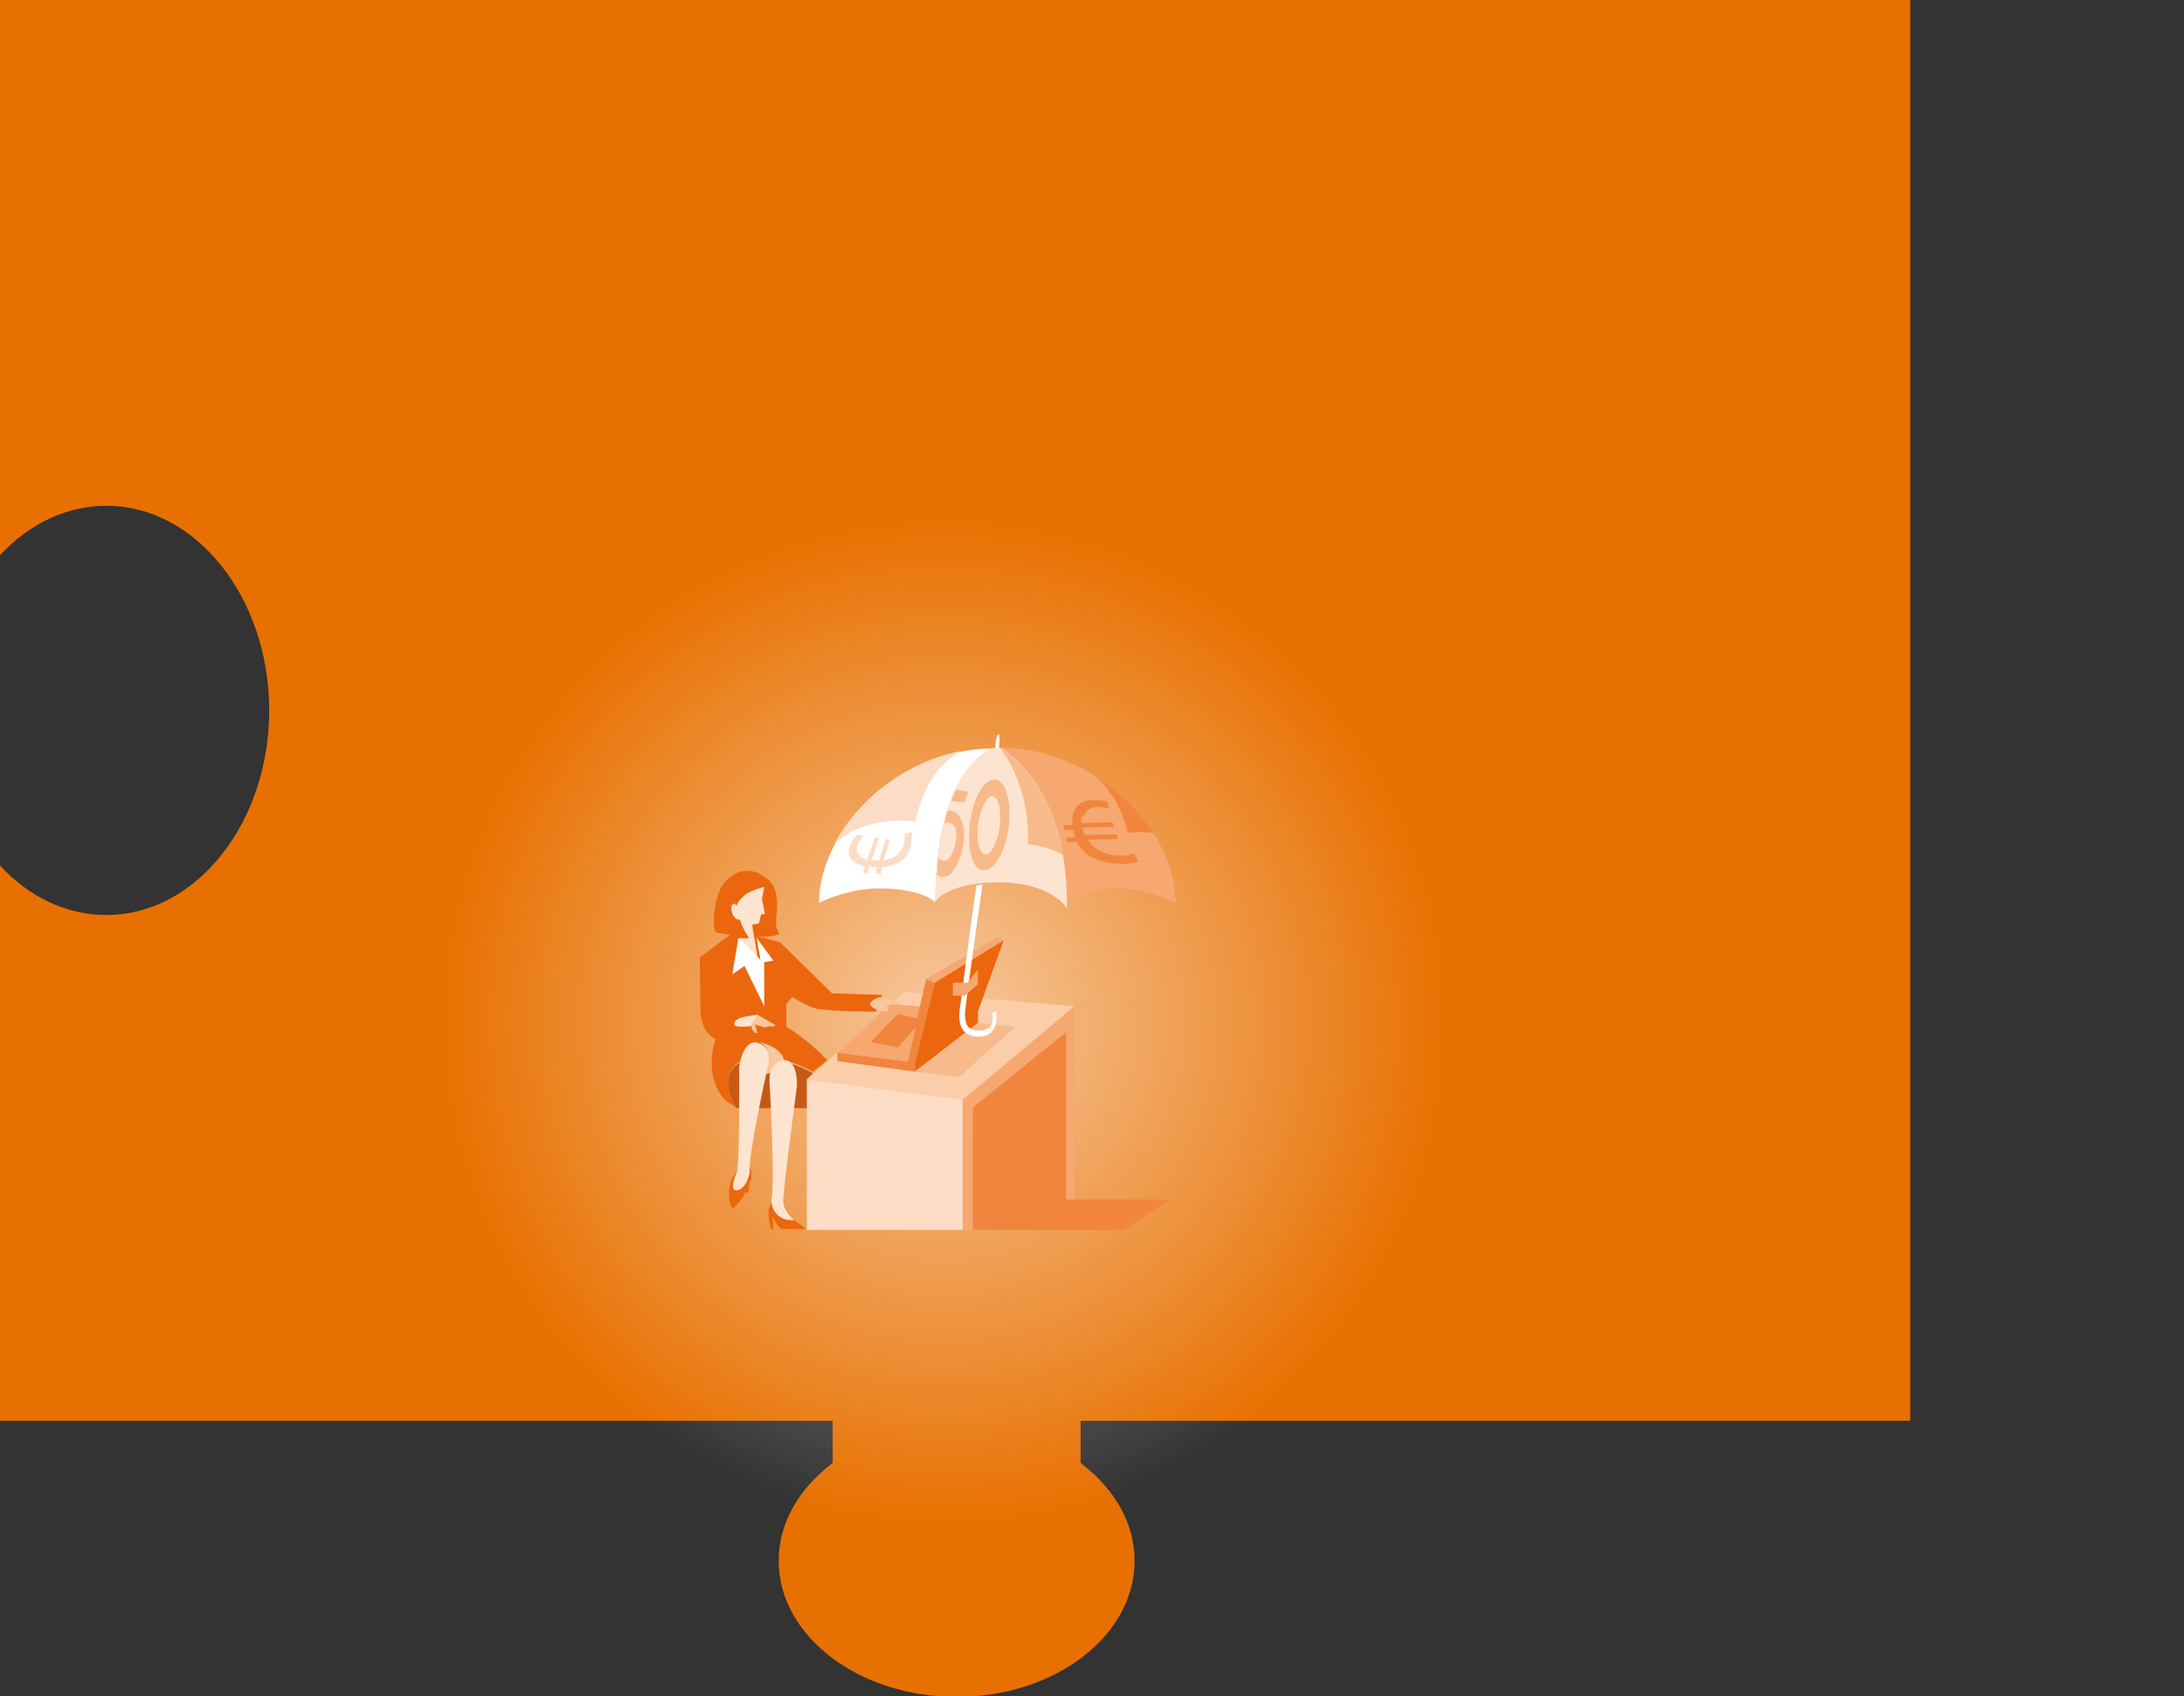
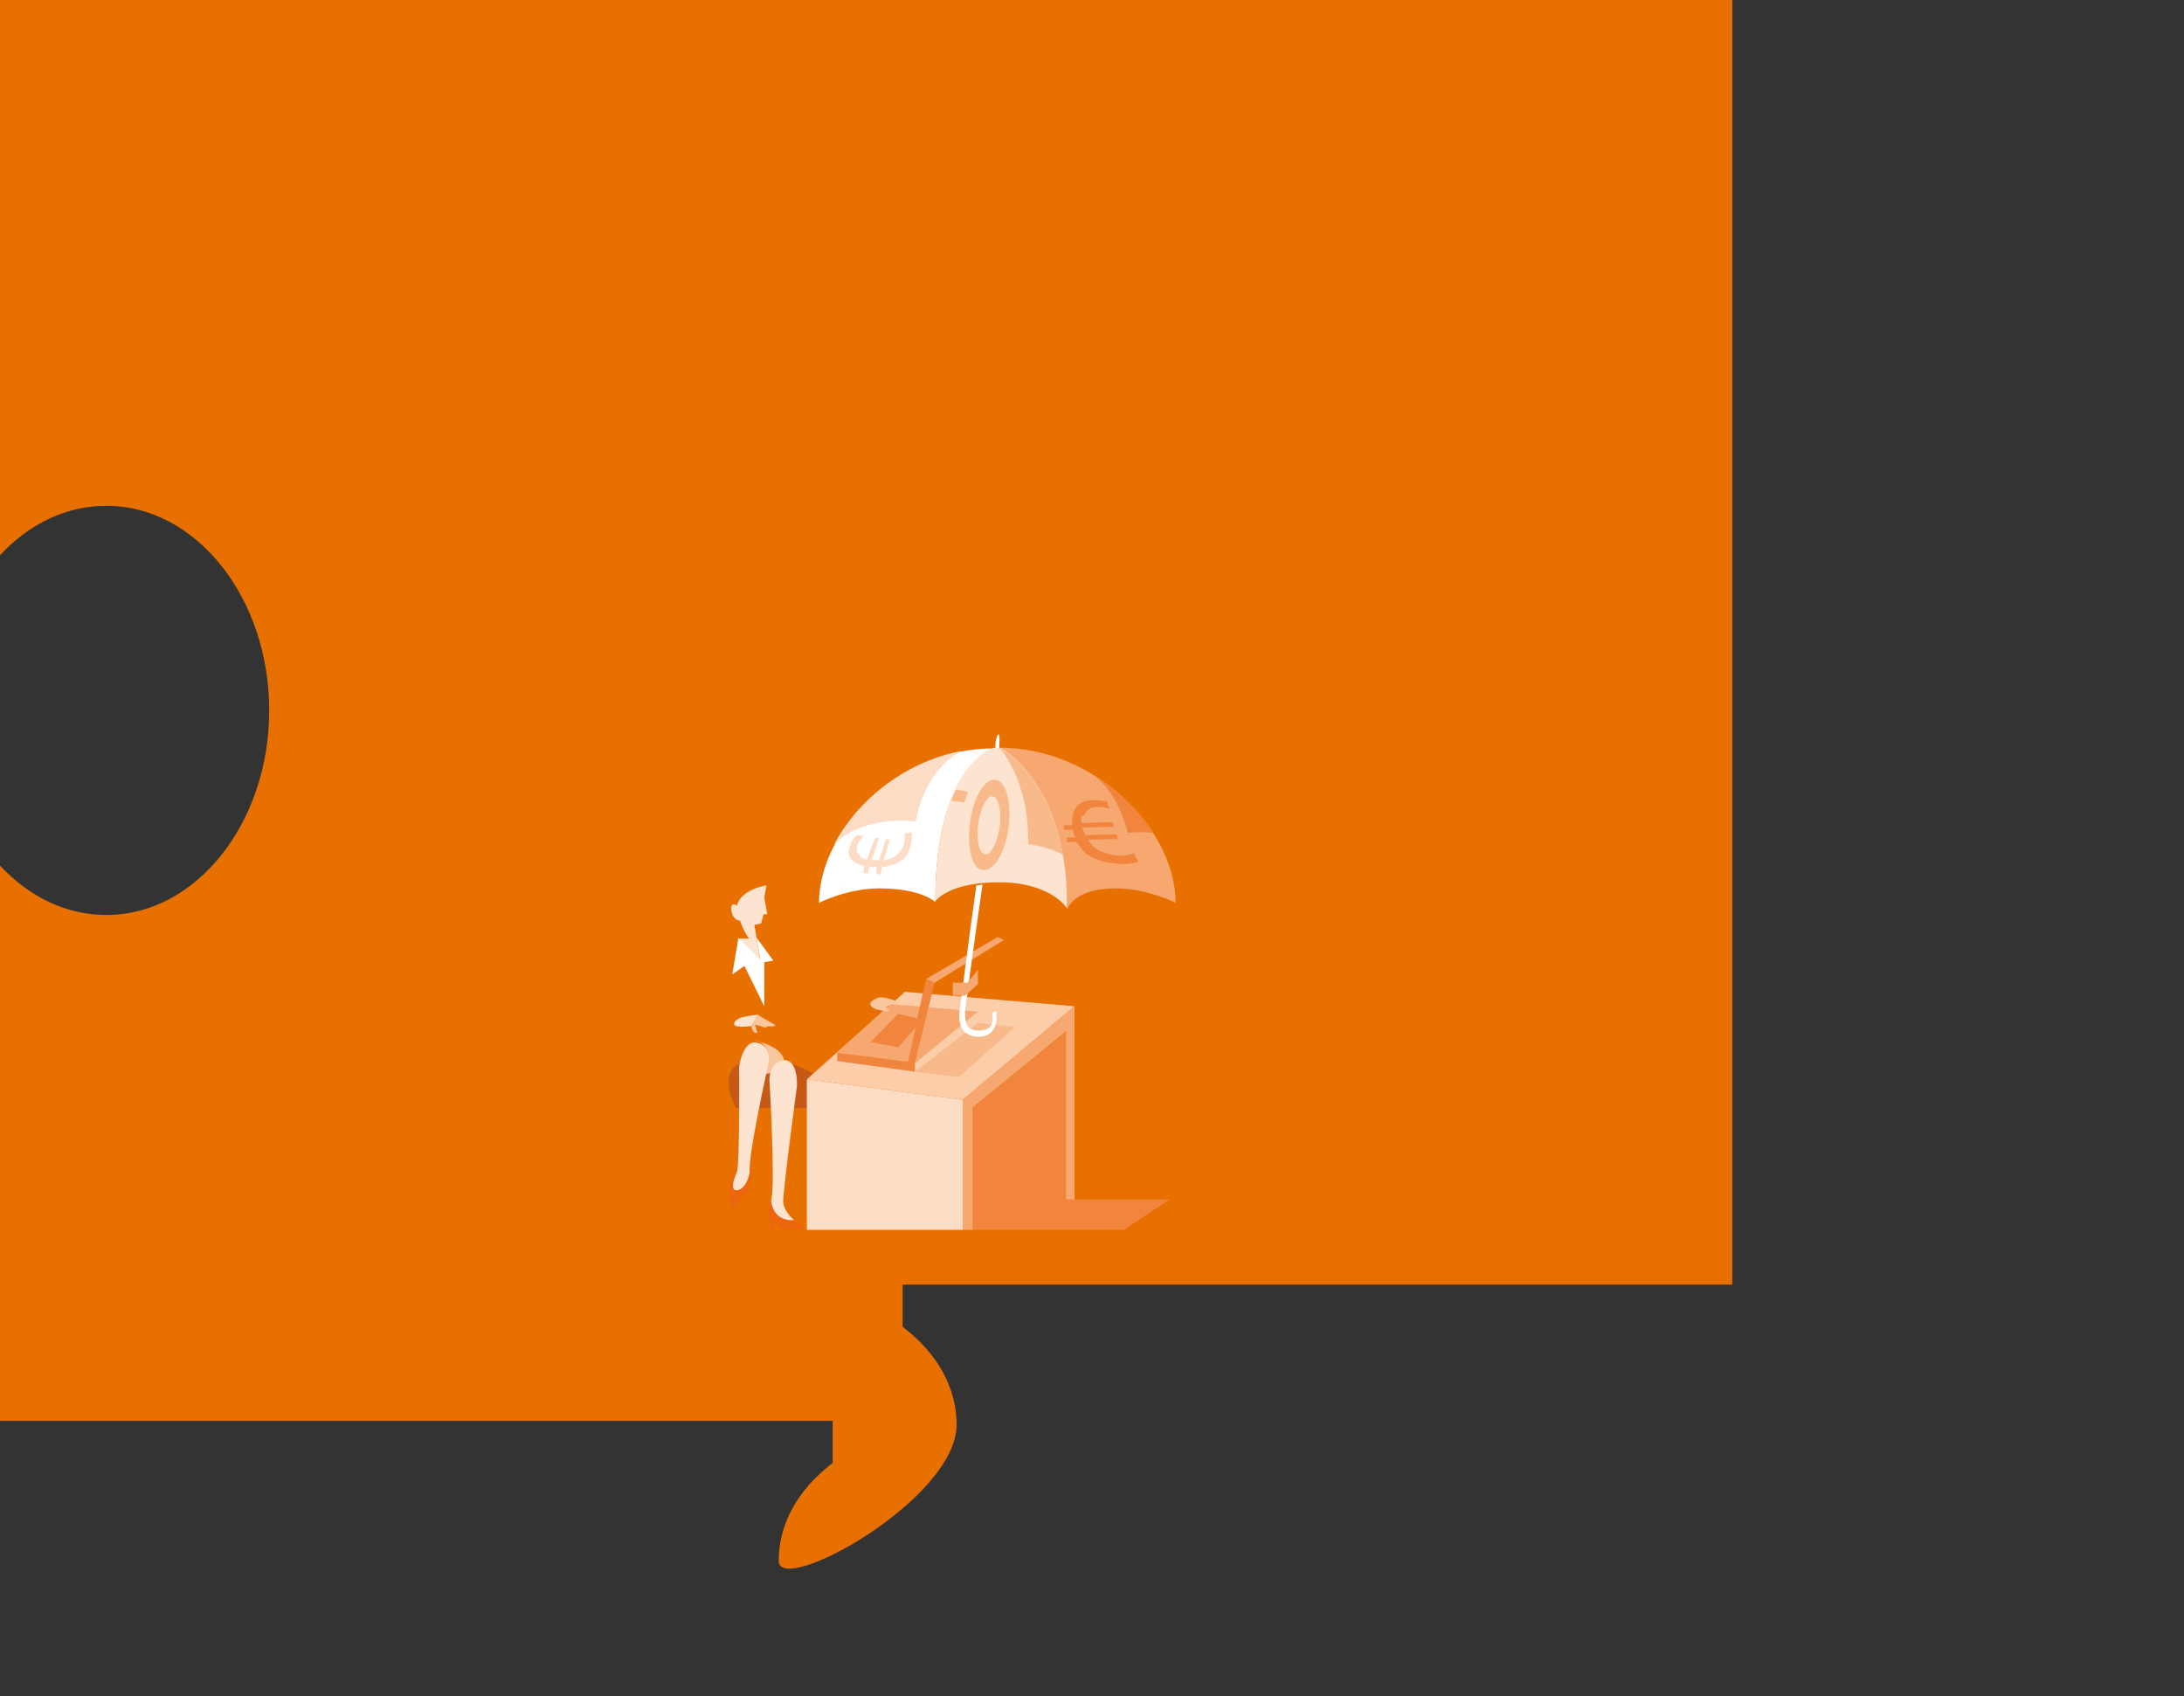
<svg xmlns="http://www.w3.org/2000/svg" xmlns:xlink="http://www.w3.org/1999/xlink" version="1.1" id="Ebene_1" x="0px" y="0px" viewBox="0 0 287.2 223" style="enable-background:new 0 0 287.2 223;" xml:space="preserve">
  <rect x="0" y="0" width="287.2" height="223" fill="#333333" stroke="none" />
  <style type="text/css">
	.st0{fill:#E87000;}
	.st1{display:none;}
	.st2{display:inline;fill:#DBDBDB;}
	.st3{opacity:0.62;fill:url(#SVGID_1_);enable-background:new    ;}
	.st4{clip-path:url(#SVGID_3_);fill:#FDE4D0;}
	.st5{fill:#FBCDA9;}
	.st6{fill:#F1853D;}
	.st7{clip-path:url(#SVGID_5_);fill:#EC660D;}
	.st8{fill:#F6A870;}
	.st9{fill:#EC660D;}
	.st10{fill:#F8BA8B;}
	.st11{clip-path:url(#SVGID_7_);fill:#C75917;}
	.st12{fill:#FCDCC5;}
	.st13{clip-path:url(#SVGID_9_);fill:#F6A870;}
	.st14{clip-path:url(#SVGID_9_);fill:#FFFFFF;}
	.st15{clip-path:url(#SVGID_9_);fill:#FDE4D0;}
	.st16{clip-path:url(#SVGID_9_);fill:#F9C69D;}
	.st17{clip-path:url(#SVGID_9_);fill:#F8BA8B;}
	.st18{clip-path:url(#SVGID_9_);fill:#F1853D;}
	.st19{clip-path:url(#SVGID_9_);fill:#FCDCC5;}
	.st20{clip-path:url(#SVGID_11_);fill:#F9C69D;}
	.st21{clip-path:url(#SVGID_11_);fill:#EC660D;}
	.st22{clip-path:url(#SVGID_11_);fill:#FDE4D0;}
	.st23{fill:#FFFFFF;}
</style>
  <g>
-     <path class="st0" d="M0,0v73c3.9-4.2,8.8-6.5,14-6.5c11.8,0,21.4,12.1,21.4,26.9s-9.6,26.9-21.4,26.9c-5.2,0-10.1-2.3-14-6.5v73   h109.5v5.3v0.2l-0.2,0.2c-4.4,3.4-6.9,7.9-6.9,12.7c0,9.9,10.5,17.9,23.4,17.9s23.4-8,23.4-17.9c0-4.8-2.5-9.3-6.9-12.7l-0.2-0.2   v-0.2v-5.3h109.1v-77.1V77.1V0H0z" />
+     <path class="st0" d="M0,0v73c3.9-4.2,8.8-6.5,14-6.5c11.8,0,21.4,12.1,21.4,26.9s-9.6,26.9-21.4,26.9c-5.2,0-10.1-2.3-14-6.5v73   h109.5v5.3v0.2l-0.2,0.2c-4.4,3.4-6.9,7.9-6.9,12.7s23.4-8,23.4-17.9c0-4.8-2.5-9.3-6.9-12.7l-0.2-0.2   v-0.2v-5.3h109.1v-77.1V77.1V0H0z" />
  </g>
  <g>
    <g id="_x31_-0" class="st1">
      <path class="st2" d="M269.3,70c-4.8,0-9.3,2.4-12.7,6.9l-0.2,0.2h-0.2H251V52.7V0H0v186.7h109.5v5.3v0.2l-0.2,0.2    c-4.4,3.4-6.9,7.9-6.9,12.7c0,9.9,10.5,17.9,23.4,17.9s23.4-8,23.4-17.9c0-4.8-2.4-9.3-6.9-12.7l-0.2-0.2V192v-5.3h109v-62.5l0,0    v-14.6h5.3h0.2l0.2,0.2c3.4,4.4,7.9,6.9,12.7,6.9c9.9,0,17.9-10.5,17.9-23.4C287.2,80.5,279.2,70,269.3,70z" />
    </g>
    <g id="icon_orange">
      <radialGradient id="SVGID_1_" cx="124.2" cy="-477.906" r="66.5" gradientTransform="matrix(1 0 0 -1 0 -343.606)" gradientUnits="userSpaceOnUse">
        <stop offset="0" style="stop-color:#FFFFFF" />
        <stop offset="1" style="stop-color:#FFFFFF;stop-opacity:0" />
      </radialGradient>
-       <circle class="st3" cx="124.2" cy="134.3" r="66.5" />
    </g>
  </g>
  <g>
    <defs>
      <rect id="SVGID_2_" x="92" y="96.5" width="62.6" height="65.2" />
    </defs>
    <clipPath id="SVGID_3_">
      <use xlink:href="#SVGID_2_" style="overflow:visible;" />
    </clipPath>
    <path class="st4" d="M100.5,118l0.3-1.6c0,0-3.4,0.5-3.9,2.7c-0.2-0.2-0.4-0.2-0.5-0.2c-0.3,0.1-0.3,0.8-0.1,1.3   c0.2,0.5,0.6,0.9,1,0.8c0.5,1.5,1.2,2.4,1.2,2.4h-1.4l2.9,2.9l-0.8-4.7l0.9-0.2l0.3-1.2h0.5L100.5,118z" />
  </g>
  <polygon class="st5" points="126.6,144.6 141.3,132.3 119,130.4 106.1,141.9 " />
  <polygon class="st6" points="127.9,145.6 127.9,161.7 147.8,161.7 153.8,157.7 141.3,157.7 140.3,157.7 140.3,135.6 " />
  <g>
    <defs>
      <rect id="SVGID_4_" x="92" y="96.5" width="62.6" height="65.2" />
    </defs>
    <clipPath id="SVGID_5_">
      <use xlink:href="#SVGID_4_" style="overflow:visible;" />
    </clipPath>
-     <path class="st7" d="M97.1,123.3h1.4c0,0-0.8-1-1.2-2.4c-0.3,0.1-0.8-0.2-1-0.8c-0.2-0.5-0.2-1.2,0.1-1.3c0.2-0.1,0.4,0,0.5,0.2   c0-0.1,0.1-0.2,0.1-0.3c0,0,0-0.1,0.1-0.1c0-0.1,0.1-0.2,0.1-0.2l0.1-0.1l0.1-0.1l0.1-0.1l0.1-0.1l0.1-0.1c0.1-0.1,0.2-0.1,0.2-0.2   l0.1-0.1c1-0.6,2.2-0.9,2.5-1l-0.3,1.6l0.4,2h-0.5l-0.3,1.2l-0.9,0.2l0.8,4.7L97.1,123.3z M108.8,139.4c-2.5-2.7-5.4-4.4-5.4-4.4   v-3l0.8-0.9c1,0.6,2.3,1.3,3.1,1.5c1.7,0.4,7.9,0.4,7.9,0.4l0.8-2.2l-6.6-0.2l-6.8-6.7l-3-0.8c0.9,0.1,1.8,0.1,2.9-0.3   c-0.8-1.2-0.3-2-0.3-3.9c0-1.8-0.6-2.9-1.4-3.4c-1-0.9-3.3-2-5.6,0.6c-1.3,1.6-1.7,6-1,6.5c0.4,0.1,1.2,0.2,1.8,0.3l-4,3   c0,0,0.1,4.5,0.1,6.7c0,3.3,2,4,2,4c-1.6,5,0.8,8.4,2.7,8.9c-0.3-0.6-3.3-6.4,3.2-6.5c2.5,0,5,0.8,6.9,1.9L108.8,139.4z" />
  </g>
  <polygon class="st8" points="110.1,138.4 117.1,132 128.6,133 120.3,139.8 " />
-   <polygon class="st9" points="122.9,129.2 120.3,139.8 120.3,140.9 128.6,134.5 128.6,133 132,123.6 " />
  <polygon class="st6" points="121.8,128.7 120.6,133.9 118.1,133.3 114.5,137 118.1,137.7 120.4,135.1 119.4,139.6 110.1,138.4   110.1,139.5 120.3,140.9 120.3,139.8 122.9,129.2 " />
  <polygon class="st8" points="121.8,128.7 131.2,123.2 132,123.6 122.9,129.2 " />
  <polygon class="st10" points="120.3,140.9 126.1,141.6 133.5,135 128.6,134.5 " />
  <polygon class="st8" points="126.6,144.6 126.6,161.7 127.9,161.7 127.9,145.6 140.2,135.6 140.2,157.7 141.3,157.7 141.3,132.3 " />
  <g>
    <defs>
      <rect id="SVGID_6_" x="92" y="96.5" width="62.6" height="65.2" />
    </defs>
    <clipPath id="SVGID_7_">
      <use xlink:href="#SVGID_6_" style="overflow:visible;" />
    </clipPath>
    <path class="st11" d="M106.1,141.9l0.8-0.8c-2-1.1-4.4-1.9-6.9-1.9c-6.9,0.1-3.2,6.5-3.2,6.5h9.4V141.9z" />
  </g>
  <polygon class="st12" points="106.1,161.7 126.6,161.7 126.6,144.6 106.1,141.9 " />
  <g>
    <defs>
      <rect id="SVGID_8_" x="92" y="96.5" width="62.6" height="65.2" />
    </defs>
    <clipPath id="SVGID_9_">
      <use xlink:href="#SVGID_8_" style="overflow:visible;" />
    </clipPath>
    <path class="st13" d="M154.6,118.7c0,0-3.7-1.9-7.9-1.9c-5.6,0-6.4,2.8-6.4,2.8c0-16.7-8.9-21.3-8.9-21.3   C144.2,98.3,154.6,109.2,154.6,118.7" />
    <path class="st14" d="M107.7,118.7c0,0,3.7-1.9,7.9-1.9c5.6,0,7.4,1.8,7.4,1.8c0-18.3,7.8-20.2,7.8-20.2   C118.1,98.3,107.7,109.2,107.7,118.7" />
    <path class="st15" d="M131.7,98.4l-0.9-0.1l-1,0.4c-2,1.2-6.8,5.5-6.8,19.8c0,0,1.6-2.5,8.4-2.5c6.8,0,8.9,3.4,8.9,3.4   C140.5,104.4,133.1,99.3,131.7,98.4" />
    <path class="st15" d="M98.8,134.9c0,0-1.4,0.2-2,0c-0.6-0.2-0.1-1,1-1.2c0.9-0.2,1.9-0.3,1.9-0.3L98.8,134.9z" />
    <path class="st16" d="M99.6,133.4l2.4,1.4c0,0-0.4,0.3-0.9,0.1l-0.5,0.2l-1.3-0.4l0.3,1.1c0,0-0.4,0.1-0.6-0.3   c-0.1-0.2-0.2-0.5-0.2-0.5L99.6,133.4z" />
    <path class="st16" d="M117.3,132l1.5,0.2c-0.5-0.6-2.8-1.3-3.4-1c-1.4,0.6-1.1,1.1-0.2,1.5l1.4,0.3l0.3-0.2l-0.4-0.4L117.3,132z" />
    <path class="st14" d="M130.8,133c-0.2,0-0.3,0.2-0.3,0.4c0,0,0.2,1-0.3,1.6c-0.3,0.3-0.8,0.5-1.5,0.5c-0.6,0-1.1-0.2-1.4-0.5   c-0.4-0.5-0.4-1.5-0.4-1.9c0-0.3,1.1-8.5,2.3-16.8c-0.2,0-0.5,0.1-0.8,0.1c-1.1,7.6-2,15.1-2.2,16.4c0,0.1-0.3,1.7,0.5,2.7   c0.4,0.5,1.1,0.8,1.9,0.8c0.9,0,1.5-0.2,1.9-0.8c0.8-0.9,0.5-2.2,0.5-2.2C131.2,133.1,131,133,130.8,133" />
    <path class="st14" d="M130.9,98.3l0.5,0.1V98c0.2-2.3-0.4-1.5-0.5-0.1V98.3z" />
    <path class="st17" d="M131.5,108.4c-0.2,2-1.1,3.9-1.8,3.9c-0.9,0.1-1.3-1.6-1.1-3.7c0.2-2,1.1-3.9,1.8-3.9   C131.2,104.6,131.7,106.3,131.5,108.4 M130.7,102.5c-1.5,0.1-2.9,2.9-3.2,6.2c-0.3,3.3,0.5,5.9,2,5.7c1.5-0.1,2.9-2.9,3.2-6.2   C133,105,132.1,102.4,130.7,102.5" />
    <path class="st17" d="M139.8,112.4c-2-10.9-8.3-14-8.3-14s3.9,4.3,3.7,12.6C137.2,111.2,138.9,111.9,139.8,112.4" />
    <path class="st18" d="M142.6,107.1c0.2-0.5,0.8-1,1.7-1c0.8,0,1.3,0.1,1.6,0.3l-0.3-1c-0.2-0.1-0.3-0.1-0.5-0.1   c-0.6-0.1-1.1-0.1-1.3-0.1c-0.2,0-0.8,0-1.3,0.2c-0.3,0.1-1.4,0.6-1.5,2.3v0.8h-1.1v0.6h1.2c0,0.1,0.1,0.4,0.1,0.5   c0.1,0.2,0.1,0.3,0.2,0.5h-1.1v0.6h1.3c0,0,0.2,0.3,0.3,0.5c0.3,0.3,0.6,0.9,1.2,1.2c0.3,0.2,0.5,0.4,1,0.5   c0.3,0.2,0.8,0.3,1.1,0.4c0.9,0.2,1.9,0.3,2.6,0.3c0.4,0,1.2-0.1,1.6-0.2c0.1,0,0.2-0.1,0.3-0.1l-0.6-1.1c-0.3,0.1-0.8,0.3-1.6,0.3   c-0.3,0-1.5,0-2.8-0.6c-0.6-0.3-1.1-0.6-1.6-1.5l3.9-0.1l-0.2-0.6l-4.1,0.1c0-0.1-0.1-0.2-0.2-0.5c-0.1-0.2-0.1-0.4-0.2-0.5   l4.2-0.1l-0.2-0.6l-4.1,0.1c0-0.2-0.1-0.5,0.1-1C142.5,107.4,142.5,107.3,142.6,107.1" />
    <path class="st18" d="M144.1,102.1c1.6,1.4,3.3,3.7,4.2,7.4c0,0,1.5-0.2,3.4,0C149.8,106.7,147.3,104.1,144.1,102.1" />
    <path class="st19" d="M120.4,108c1.7-8.4,7.2-9.5,5.7-9.2c-7.3,1.5-13.4,6.5-16.4,12.2C113.8,107,120.4,108,120.4,108" />
    <path class="st19" d="M113,112.4c-0.3-0.3-0.5-0.8-0.2-1.4c0.2-0.5,0.5-0.9,0.8-1.1l-0.9-0.1c-0.1,0.1-0.2,0.2-0.3,0.3   c-0.3,0.3-0.5,0.6-0.5,0.9c-0.1,0.1-0.2,0.5-0.3,0.9c0,0.3,0,1.3,1.5,1.8c0.2,0.1,0.6,0.2,0.6,0.2l-0.2,0.8l0.6,0.2l0.2-0.9h0.5   h0.5l-0.1,0.8l0.6,0.2l0.2-1c0,0,0.4,0,0.6-0.1c0.4-0.1,0.9-0.2,1.3-0.4c0.3-0.1,0.4-0.3,0.8-0.4c0.2-0.2,0.4-0.4,0.5-0.6   c0.3-0.5,0.6-1.2,0.6-1.7c0.1-0.3,0.1-0.9,0.1-1.2v-0.2l-1,0.2c0.1,0.2,0.1,0.6,0,1.2c0,0.2-0.2,1-1.1,1.7   c-0.4,0.3-0.9,0.5-1.6,0.6l0.8-2.7l-0.5-0.1l-0.9,2.8h-0.5h-0.5l1-2.9l-0.5-0.1l-1.1,2.9c-0.1,0-0.4-0.1-0.9-0.3   C113.2,112.5,113.1,112.5,113,112.4" />
-     <path class="st17" d="M124.6,106.6c-0.2,0.5-0.3,1.1-0.4,1.7c0.3-0.2,0.6-0.2,1.1,0.1c1.1,1,0,4.8-1.1,4.8c-0.3,0-0.6-0.2-0.8-0.4   c-0.1,0.6-0.1,1.4-0.2,2.2c0.2,0.2,0.4,0.3,0.8,0.3c1.8,0.2,3.6-5.2,2.4-7.5C125.8,106.6,125.2,106.5,124.6,106.6" />
    <path class="st17" d="M125.1,105.3l1.7,0.2l0.5-1.4l-1.6-0.3C125.5,104.3,125.3,104.7,125.1,105.3" />
  </g>
  <polygon class="st8" points="125.3,130.9 126.9,130.9 128.6,129.4 128.6,127.5 127.2,129.2 125.3,129.2 " />
  <g>
    <defs>
      <rect id="SVGID_10_" x="92" y="96.5" width="62.6" height="65.2" />
    </defs>
    <clipPath id="SVGID_11_">
      <use xlink:href="#SVGID_10_" style="overflow:visible;" />
    </clipPath>
    <path class="st20" d="M102,137.9c-1.5-1-2.8-1-2.8-1h0.4c1.9,0.5,1.4,3,1.4,3s-0.1,0.5-0.3,1.3c0.6-0.1,1.4-0.3,1.8-0.6   C103.4,140.1,103.4,138.9,102,137.9" />
    <path class="st21" d="M98.8,154.9L98.8,154.9v-0.9c-0.2-1.1-1.6-0.3-1.6-0.3s-1,1-1.2,2c-0.3,1.1-0.1,3,0.3,3.1   c0.2,0.1,1.2-0.9,1.8-2.2v0.2h0.3l0.2-1.6C98.7,155.3,98.8,155.2,98.8,154.9" />
    <path class="st22" d="M99.6,137.1c-1.9-0.5-2.4,3.1-2.4,3.1s0.1,12.8-0.3,13.9c-1.1,2.5-0.1,2.4-0.1,2.4s1.3,0.1,1.8-2.4   c-0.3-2,2.4-14,2.4-14S101.7,137.6,99.6,137.1" />
    <path class="st21" d="M104.4,160.4c0,0,1.2,0.8,1.6,1.2h-3.1c-0.5,0-1.3-1.6-1.3-1.6l0.1,1.6h-0.3c0,0-0.5-1.8-0.3-2.6   c0.2-0.8,0.4-1.1,0.4-1.1s1.2,1.8,2,2.3C104.3,160.5,104.4,160.4,104.4,160.4" />
    <path class="st22" d="M103,139.4c2-0.2,1.8,3.4,1.8,3.4s-1.9,14.1-1.8,15.3c0.1,1.2,1.4,2.3,1.4,2.3s-2.6,0.4-3-2.5   c0.6-1.9-0.2-15.6-0.2-15.6S100.9,139.8,103,139.4" />
  </g>
  <polygon class="st23" points="99.5,123.3 99.5,123.3 100,126.2 97.1,123.3 96.3,128.1 97.9,127 100.5,132.3 100.5,126.5   101.7,126.3 " />
</svg>